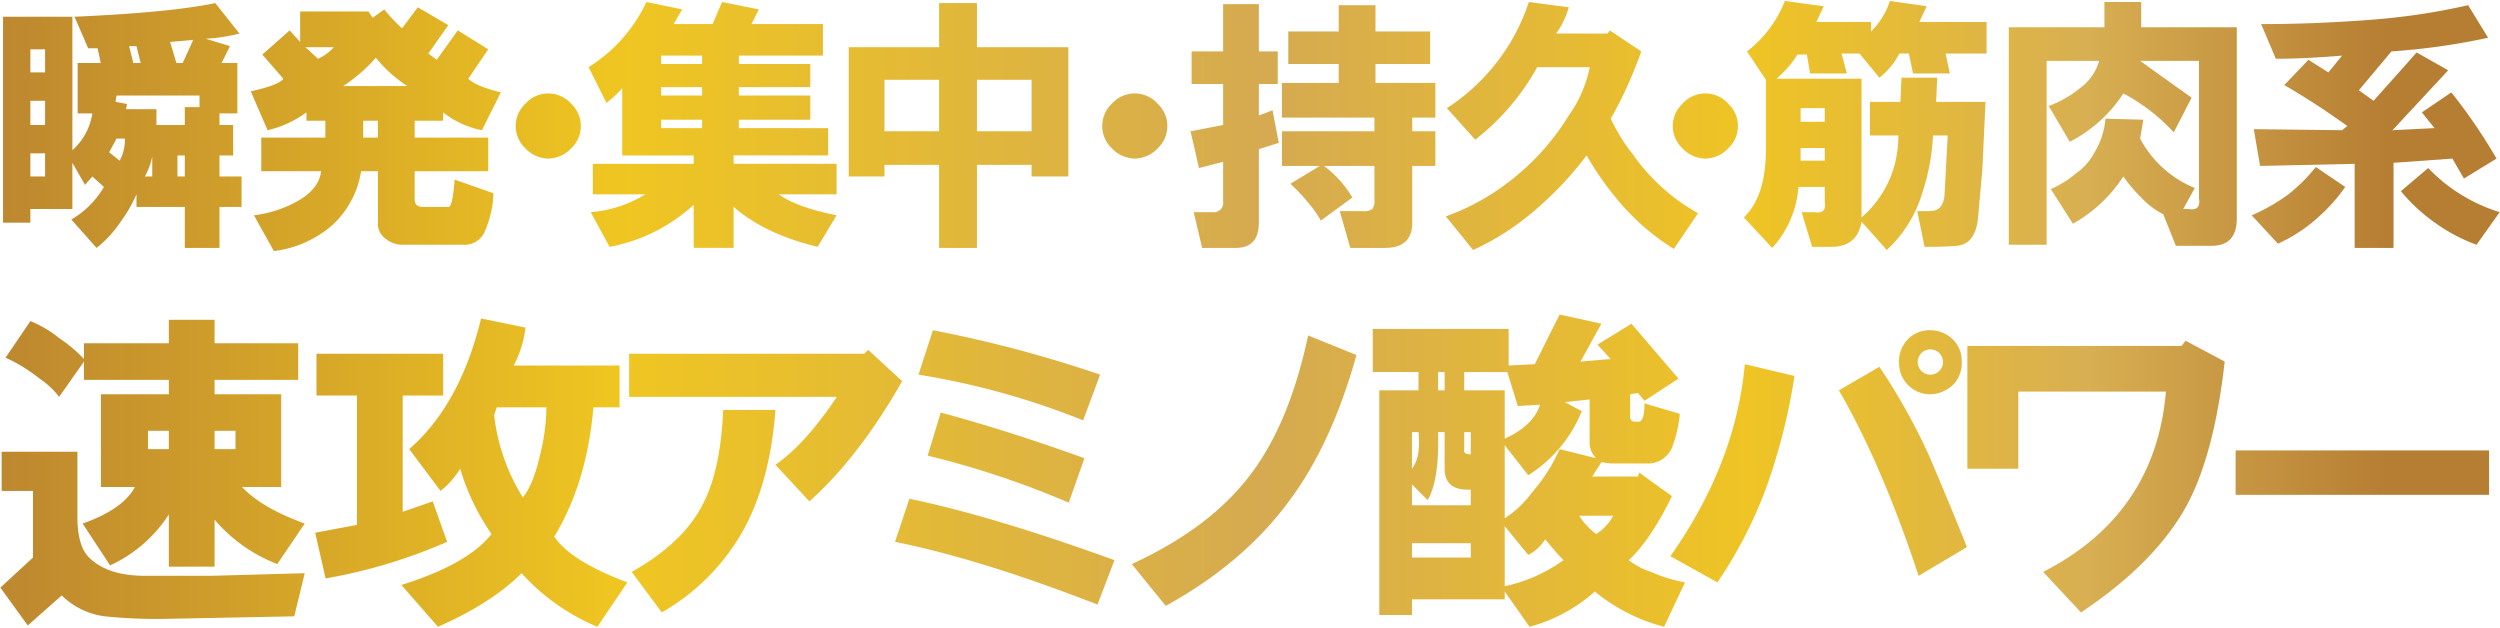
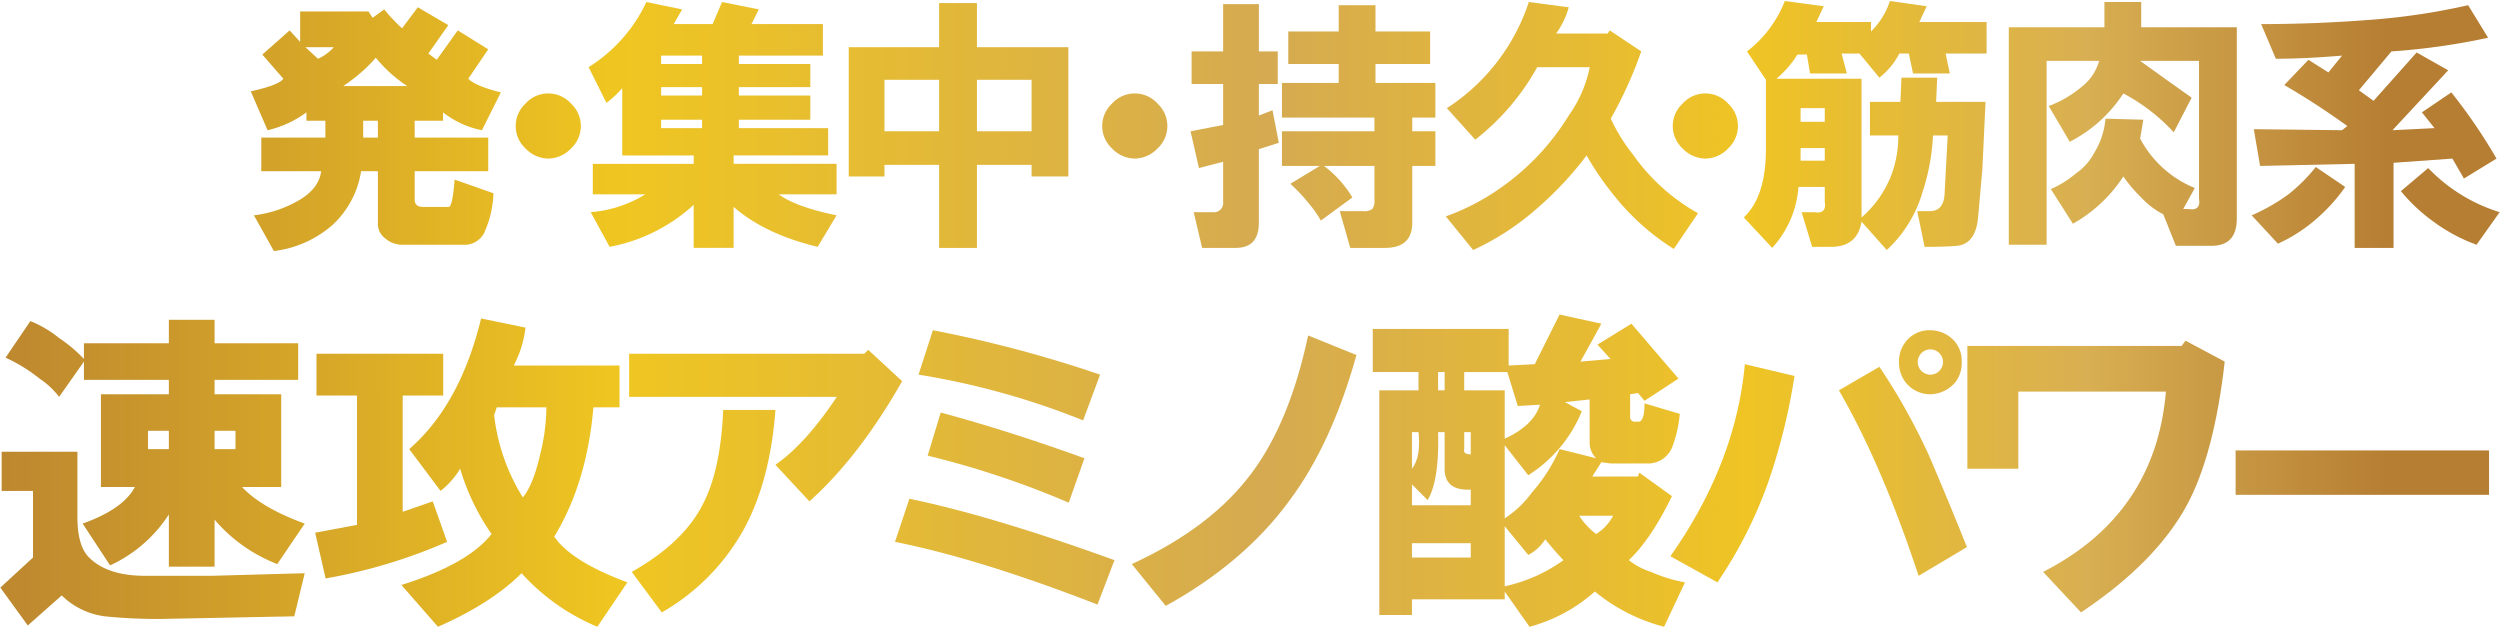
<svg xmlns="http://www.w3.org/2000/svg" id="レイヤー_1" data-name="レイヤー 1" viewBox="0 0 454 114">
  <defs>
    <style>.cls-1{fill:url(#名称未設定グラデーション_344);}</style>
    <linearGradient id="名称未設定グラデーション_344" x1="-20.409" y1="57" x2="433.467" y2="57" gradientUnits="userSpaceOnUse">
      <stop offset="0" stop-color="#b47c32" />
      <stop offset="0.293" stop-color="#efc621" />
      <stop offset="0.552" stop-color="#d5aa51" />
      <stop offset="0.744" stop-color="#efc424" />
      <stop offset="0.88" stop-color="#d8af52" />
      <stop offset="1" stop-color="#b67e33" />
    </linearGradient>
  </defs>
  <title>アートボード 17</title>
-   <path class="cls-1" d="M16.771,20.595H14.1V11.436h4.198L17.725,8.764H16.008L13.527,3.04Q30.888,2.279,39.096.559l4.389,5.534a34.115,34.115,0,0,1-6.106.954l4.389,1.336-1.527,3.053H43.103v9.159H39.859v2.099h2.48v5.534H39.859v3.816h4.007v5.534H39.859v7.442H33.562V37.577H24.785v-2.29a25.949,25.949,0,0,1-2.862,4.961,20.519,20.519,0,0,1-4.389,4.77l-4.58-5.152a16.435,16.435,0,0,0,5.915-5.915L16.771,32.044,15.435,33.57l-2.29-4.007v8.396H5.513v2.481H.552V3.04H13.146v24.233A11.156,11.156,0,0,0,16.771,20.595ZM5.513,13.153H8.184V8.955H5.513Zm0,9.541H8.184V18.305H5.513Zm0,9.35H8.184v-4.198H5.513Zm14.311-4.389,1.908,1.527a8.126,8.126,0,0,0,.954-4.007H21.16Zm8.587-7.823v2.862H33.562V19.45h2.671v-2.099H21.16l-.191,1.145,2.099.382-.191.954ZM23.449,8.383l.763,3.053h1.336l-.763-3.053Zm2.862,23.661h1.336V28.418A12.798,12.798,0,0,1,26.312,32.044ZM35.089,7.238l-4.198.382,1.145,3.816h1.145ZM32.227,32.044H33.562V28.227H32.227Z" />
  <path class="cls-1" d="M51.454,14.298,47.638,9.909l4.961-4.389,1.908,2.099V2.086H66.91l.763,1.145L69.772,1.704a30.173,30.173,0,0,0,3.244,3.435l2.862-3.816,5.534,3.244-3.625,5.152L79.313,10.863l3.816-5.343,5.534,3.435L85.038,14.298q1.333,1.337,5.915,2.481l-3.435,6.869A16.637,16.637,0,0,1,80.458,20.404v1.526H75.306v3.053H88.663v6.106H75.306v5.152c0,.891.507,1.336,1.526,1.336h4.58q.76.192,1.145-4.961l7.06,2.481a18.987,18.987,0,0,1-1.717,7.251,4.004,4.004,0,0,1-3.816,2.099H73.207a4.808,4.808,0,0,1-3.244-1.145,3.288,3.288,0,0,1-1.336-2.862V31.089H65.575a16.853,16.853,0,0,1-5.152,9.731,19.748,19.748,0,0,1-10.686,4.77l-3.625-6.488a21.262,21.262,0,0,0,8.396-2.862q3.434-2.097,3.816-5.152H47.447V24.983H59.087v-3.053H55.652V20.404a19.245,19.245,0,0,1-7.06,3.244l-3.053-7.06Q50.691,15.443,51.454,14.298Zm4.007-5.724L57.751,10.672a8.34,8.34,0,0,0,2.862-2.099Zm6.869,7.06H73.97a25.016,25.016,0,0,1-5.724-5.152,25.744,25.744,0,0,1-2.671,2.671A31.646,31.646,0,0,1,62.331,15.633Zm3.625,9.35h2.671v-3.053H65.956Z" />
  <path class="cls-1" d="M99.567,28.8a5.829,5.829,0,0,1-4.198-1.908,5.534,5.534,0,0,1,0-8.014,5.572,5.572,0,0,1,8.396,0,5.534,5.534,0,0,1,0,8.014A5.833,5.833,0,0,1,99.567,28.8Z" />
  <path class="cls-1" d="M117.196,35.287h-9.541V29.754h18.318V28.227H112.998V16.015a19.46,19.46,0,0,1-2.862,2.671l-3.244-6.488A27.999,27.999,0,0,0,117.387.368L123.874,1.704l-1.526,2.671h7.06L131.125.368,137.804,1.704l-1.336,2.671h12.976v5.724H134.178V11.626h12.975v4.198h-12.975v1.526h12.975v4.389h-12.975v1.526h16.219v4.961H133.224v1.526h18.7v5.534H141.429q3.05,2.29,10.495,3.816l-3.435,5.724q-9.544-2.29-15.265-7.251v7.442h-7.251V37.196A31.066,31.066,0,0,1,110.708,44.828l-3.435-6.297A22.204,22.204,0,0,0,117.196,35.287Zm2.862-23.661h7.441V10.1h-7.441Zm0,5.724h7.441V15.824h-7.441Zm0,5.915h7.441V21.74h-7.441Z" />
  <path class="cls-1" d="M154.132,32.044V8.573h16.41V.559h6.869V8.573h16.601V32.044H187.334v-2.099h-9.922V45.019h-6.869V29.945h-9.922v2.099Zm6.488-8.205h9.922V14.489h-9.922Zm16.791,0H187.334V14.489h-9.922Z" />
  <path class="cls-1" d="M206.076,28.8a5.829,5.829,0,0,1-4.198-1.908,5.534,5.534,0,0,1,0-8.014,5.572,5.572,0,0,1,8.396,0,5.534,5.534,0,0,1,0,8.014A5.833,5.833,0,0,1,206.076,28.8Z" />
  <path class="cls-1" d="M218.304,45.019l-1.527-6.488h3.435a1.687,1.687,0,0,0,1.908-1.908V29.372L217.731,30.517l-1.526-6.679,5.915-1.145V15.252h-5.724V9.337h5.724V.75h6.488V9.337H232.042v5.915h-3.435v5.724l2.48-.954,1.145,5.915-3.625,1.145V40.439q0,4.579-4.198,4.58ZM233.95,5.711h9.159V.941h6.678V5.711H259.71V11.626H249.788v3.435h10.876v6.297h-4.198v2.481h4.198v6.297h-4.198v10.304q0,4.579-4.961,4.58H245.208l-1.908-6.678h4.198a2.591,2.591,0,0,0,1.717-.382,2.598,2.598,0,0,0,.382-1.717V30.135H240.438a19.957,19.957,0,0,1,5.152,5.724l-5.725,4.198a19.902,19.902,0,0,0-2.29-3.244,31.3,31.3,0,0,0-3.244-3.435l5.343-3.244h-6.87V23.838h16.792V21.358h-16.792V15.061h10.304V11.626H233.95Z" />
  <path class="cls-1" d="M288.703,12.199h-9.541a43.323,43.323,0,0,1-11.258,13.166L262.752,19.641A36.531,36.531,0,0,0,277.635.368l7.251.954a15.084,15.084,0,0,1-2.29,4.77h9.35l.382-.573,5.724,3.816A76.116,76.116,0,0,1,292.519,21.549a32.519,32.519,0,0,0,4.007,6.488A35.919,35.919,0,0,0,308.356,38.722l-4.389,6.488a43.071,43.071,0,0,1-10.876-9.732,52.571,52.571,0,0,1-4.961-7.251,62.902,62.902,0,0,1-9.35,9.922,47.182,47.182,0,0,1-11.258,7.251L262.561,39.294a41.269,41.269,0,0,0,9.922-5.152,44.177,44.177,0,0,0,12.403-13.166A22.952,22.952,0,0,0,288.703,12.199Z" />
  <path class="cls-1" d="M309.692,28.8a5.829,5.829,0,0,1-4.198-1.908,5.534,5.534,0,0,1,0-8.014,5.572,5.572,0,0,1,8.396,0,5.534,5.534,0,0,1,0,8.014A5.833,5.833,0,0,1,309.692,28.8Z" />
  <path class="cls-1" d="M320.691,27.082V14.489l-3.435-5.152A21.318,21.318,0,0,0,324.126.178l7.06.954-1.335,2.862H339.773V5.711A13.484,13.484,0,0,0,343.208.178l6.678.954-1.335,2.862h12.212V9.718H353.321l.763,3.625h-6.679l-.763-3.625H344.925a13.445,13.445,0,0,1-3.625,4.389l-3.625-4.389h-3.244l.954,3.625h-6.679l-.572-3.435H326.416a18.573,18.573,0,0,1-3.816,4.389h15.456V39.485a19.431,19.431,0,0,0,5.533-8.014,20.469,20.469,0,0,0,1.145-6.869H339.582V18.496h5.534l.191-4.389H351.794l-.191,4.389h8.968L359.999,30.708l-.763,8.587q-.385,4.96-3.816,5.343-2.102.188-5.915.191l-1.336-6.488h2.29q2.477,0,2.671-3.053l.572-10.686h-2.671a38.493,38.493,0,0,1-1.908,10.304,22.974,22.974,0,0,1-6.488,10.495l-4.579-5.152q-.765,4.579-5.534,4.58H329.087l-1.908-6.297h2.29q2.29.385,1.908-1.908V33.952h-4.771a18.464,18.464,0,0,1-4.77,11.067l-5.152-5.534Q320.692,35.671,320.691,27.082Zm6.297-4.961H331.377V19.641h-4.389Zm0,7.06H331.377v-2.29h-4.389Z" />
  <path class="cls-1" d="M388.841.368V4.948h17.364V39.676q0,4.96-4.58,4.961H395.138l-2.29-5.724a14.425,14.425,0,0,1-4.007-3.053,25.803,25.803,0,0,1-3.244-3.816,26.11,26.11,0,0,1-9.159,8.587l-4.007-6.297a18.021,18.021,0,0,0,4.58-2.862,10.248,10.248,0,0,0,3.244-3.625,14.016,14.016,0,0,0,2.099-6.297l6.87.191-.573,3.435a19.646,19.646,0,0,0,9.922,8.968l-2.099,3.816h.954q2.29.385,1.908-1.908V11.054H388.65q4.767,3.435,9.35,6.678l-3.244,6.297a33.944,33.944,0,0,0-9.159-7.06,25.288,25.288,0,0,1-9.731,8.777l-3.816-6.488a20.582,20.582,0,0,0,5.915-3.435A9.194,9.194,0,0,0,381.209,11.054h-9.541V44.446h-6.869V4.948H382.163V.368Z" />
  <path class="cls-1" d="M420.545,30.326l5.343,3.625a30.941,30.941,0,0,1-5.152,5.724,28.398,28.398,0,0,1-7.06,4.579l-4.771-5.152a34.432,34.432,0,0,0,6.678-3.816A30.401,30.401,0,0,0,420.545,30.326Zm-10.113-.191-1.145-6.678,16.029.191.954-.763a136.243,136.243,0,0,0-11.449-7.442l4.389-4.58,3.625,2.29,2.481-3.053q-6.869.572-12.021.572l-2.671-6.297q9.732,0,19.654-.763A119.515,119.515,0,0,0,448.213.941L451.839,6.856a122.079,122.079,0,0,1-17.555,2.481l-5.915,7.06L431.04,18.305l7.823-8.777,5.725,3.244L434.475,23.648l7.633-.382-2.29-2.862,5.343-3.625a97.439,97.439,0,0,1,8.205,12.021l-5.915,3.625-2.099-3.625-10.686.763V45.019h-7.06V29.754ZM453.938,38.531l-4.198,5.915a31.013,31.013,0,0,1-7.823-4.198,31.169,31.169,0,0,1-5.915-5.534L440.962,30.517A30.411,30.411,0,0,0,453.938,38.531Z" />
  <path class="cls-1" d="M26.395,104.57H38.257l17.081-.474-1.898,7.829L29.242,112.399a94.389,94.389,0,0,1-10.201-.474,13.587,13.587,0,0,1-7.829-3.796l-6.168,5.456L.062,106.705,5.993,101.249V89.15H.299V82.033H14.059V93.895q0,4.982,1.898,7.117Q19.276,104.57,26.395,104.57Zm28.943-9.489L50.356,102.435a28.374,28.374,0,0,1-11.388-8.066v8.541H30.665V93.42a25.2,25.2,0,0,1-10.675,9.252l-4.982-7.592q7.351-2.608,9.489-6.643h-6.168V71.595H30.665V68.985H15.245V65.664L10.737,72.069a14.86,14.86,0,0,0-3.559-3.321,29.695,29.695,0,0,0-6.168-3.796l4.507-6.643a20.261,20.261,0,0,1,5.219,3.084,26.067,26.067,0,0,1,4.508,3.796v-2.847H30.665V58.072h8.303v4.27H54.151v6.643H38.968v2.61H51.067V88.438H43.95Q47.509,92.236,55.338,95.081ZM26.87,81.558H30.665V78.237H26.87Zm12.099,0h3.796V78.237h-3.796Z" />
  <path class="cls-1" d="M81.196,98.402a96.799,96.799,0,0,1-22.063,6.643l-1.898-8.303,7.592-1.423V71.832H57.473V64.24h23.012v7.592H73.13v21.114l5.457-1.898Zm2.373-13.285A15.08,15.08,0,0,1,80.01,89.15l-5.694-7.592q9.253-8.062,13.048-23.724l8.066,1.661a19.599,19.599,0,0,1-2.135,6.88h19.216v7.592H107.767q-1.189,13.761-7.117,23.486,3.081,4.509,13.286,8.303l-5.457,8.066a38.543,38.543,0,0,1-13.76-9.727q-5.46,5.455-15.183,9.727l-6.643-7.592q12.099-3.792,16.369-9.252A41.285,41.285,0,0,1,83.569,85.117Zm15.657-11.15H90.211l-.475,1.423a35.931,35.931,0,0,0,5.219,14.946q1.896-2.369,3.084-7.592A36.402,36.402,0,0,0,99.226,73.967Z" />
  <path class="cls-1" d="M114.25,72.069V64.24h42.702l.712-.712,6.168,5.694q-7.829,13.761-16.844,21.826l-6.168-6.643q5.454-3.792,11.15-12.336Zm.474,31.79q9.253-5.216,12.811-12.099,3.319-6.166,3.795-17.318h9.49q-.951,12.811-5.694,21.588a39.287,39.287,0,0,1-14.946,15.183Z" />
  <path class="cls-1" d="M162.533,98.402l2.61-7.829q14.946,3.086,37.246,11.15l-3.084,8.066Q177.953,101.488,162.533,98.402ZM166.803,68.036l2.609-8.066a228.051,228.051,0,0,1,30.366,8.066l-3.084,8.303A139.234,139.234,0,0,0,166.803,68.036Zm1.661,14.709,2.372-7.829q12.333,3.325,26.096,8.303l-2.847,8.066A162.043,162.043,0,0,0,168.464,82.745Z" />
  <path class="cls-1" d="M205.53,102.435q14.468-6.639,21.826-16.606,6.878-9.252,10.201-24.91l8.778,3.559Q241.825,80.613,234.235,90.811q-8.307,11.387-22.538,19.216Z" />
  <path class="cls-1" d="M298.641,73.255l6.405,1.898a22.375,22.375,0,0,1-1.423,6.168,4.728,4.728,0,0,1-4.507,2.847h-6.643l-1.661-.237-1.661,2.61h8.303l.237-.712,5.931,4.27q-3.798,7.829-7.829,11.625a12.571,12.571,0,0,0,4.033,2.135,27.066,27.066,0,0,0,6.168,1.898l-3.796,8.066a32.791,32.791,0,0,1-12.574-6.405,29.139,29.139,0,0,1-11.862,6.405l-4.507-6.405v1.423H256.413v2.847h-5.931V70.883h7.117V67.561H249.296V59.733h24.673v6.643l4.745-.237,4.507-9.015,7.592,1.661-3.796,6.88,5.457-.474-2.373-2.61,6.168-3.796,8.541,9.964-6.168,4.033-1.186-1.423-1.423.237v4.033a.838.838,0,0,0,.949.949h.712C298.322,76.421,298.641,75.312,298.641,73.255ZM262.344,85.117V78.474h-1.187q.234,8.78-1.898,12.336l-2.847-2.847v3.796h10.676v-2.847Q262.341,89.152,262.344,85.117Zm-4.745-6.643h-1.186v6.643Q258.07,82.982,257.599,78.474Zm-1.186,22.775h10.676V98.639H256.413Zm4.745-30.366h1.187V67.561h-1.187Zm5.931,11.625V78.474h-1.186v3.084Q265.663,82.509,267.089,82.507Zm12.573-9.015-4.033.237-1.898-6.168h-7.829v3.321h7.354v8.778Q278.472,77.292,279.662,73.492Zm9.015-.949-4.507.474,3.084,1.661A24.678,24.678,0,0,1,277.527,86.303l-4.271-5.456V94.132a18.958,18.958,0,0,0,4.982-4.745,30.238,30.238,0,0,0,4.982-7.829l6.643,1.661a3.981,3.981,0,0,1-1.186-2.847Zm-4.745,29.18q-1.19-1.184-3.321-3.796a7.82,7.82,0,0,1-3.084,2.847l-4.271-5.219v10.913A28.582,28.582,0,0,0,283.933,101.723Zm2.847-8.066a12.549,12.549,0,0,0,3.084,3.321,8.736,8.736,0,0,0,3.084-3.321Z" />
  <path class="cls-1" d="M303.343,101.012q11.86-16.842,13.522-34.874l9.015,2.135a110.099,110.099,0,0,1-4.745,19.216,79.238,79.238,0,0,1-9.252,18.267Zm30.604-30.129,7.354-4.27a112.739,112.739,0,0,1,9.015,16.132Q353.874,91.052,357.196,99.351l-8.778,5.219Q341.773,84.409,333.947,70.883Zm16.844.712a5.657,5.657,0,0,1-5.931-5.694,5.732,5.732,0,0,1,1.186-3.796,5.405,5.405,0,0,1,4.508-2.135,5.848,5.848,0,0,1,4.507,2.135,5.377,5.377,0,0,1,1.186,3.559,5.744,5.744,0,0,1-1.186,3.796A6.192,6.192,0,0,1,350.791,71.595Zm1.423-4.27a2.293,2.293,0,1,0-1.661.712A2.275,2.275,0,0,0,352.214,67.324Z" />
  <path class="cls-1" d="M357.273,62.817h38.907l.711-.949,7.117,3.796q-1.901,16.847-6.88,26.096-5.694,10.442-19.216,19.453l-6.88-7.354q20.4-10.437,22.3-32.739H366.525V85.117h-9.252Z" />
  <path class="cls-1" d="M405.987,81.796h46.023v8.066H405.987Z" />
</svg>